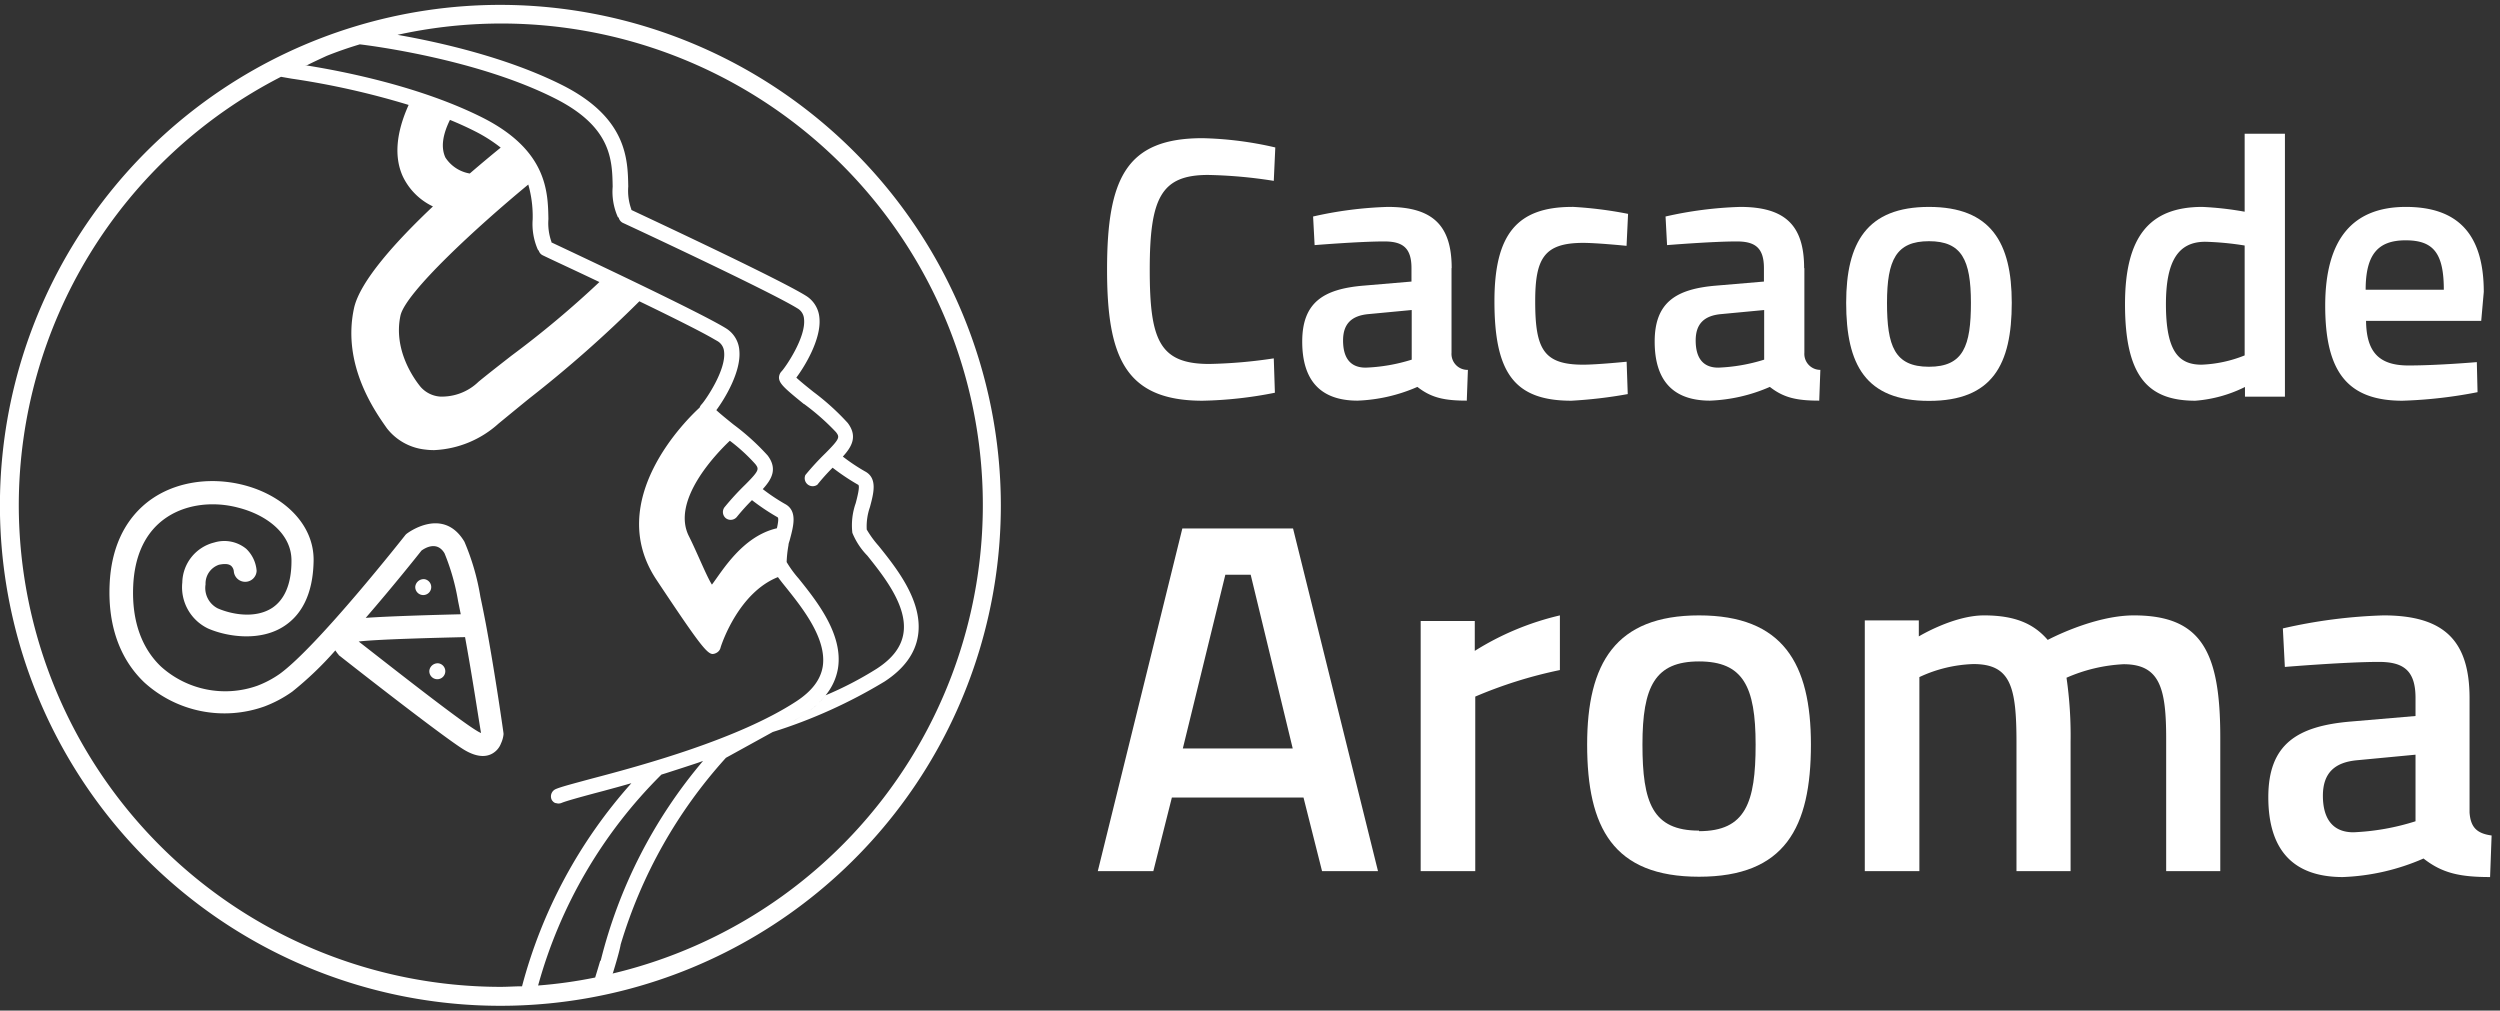
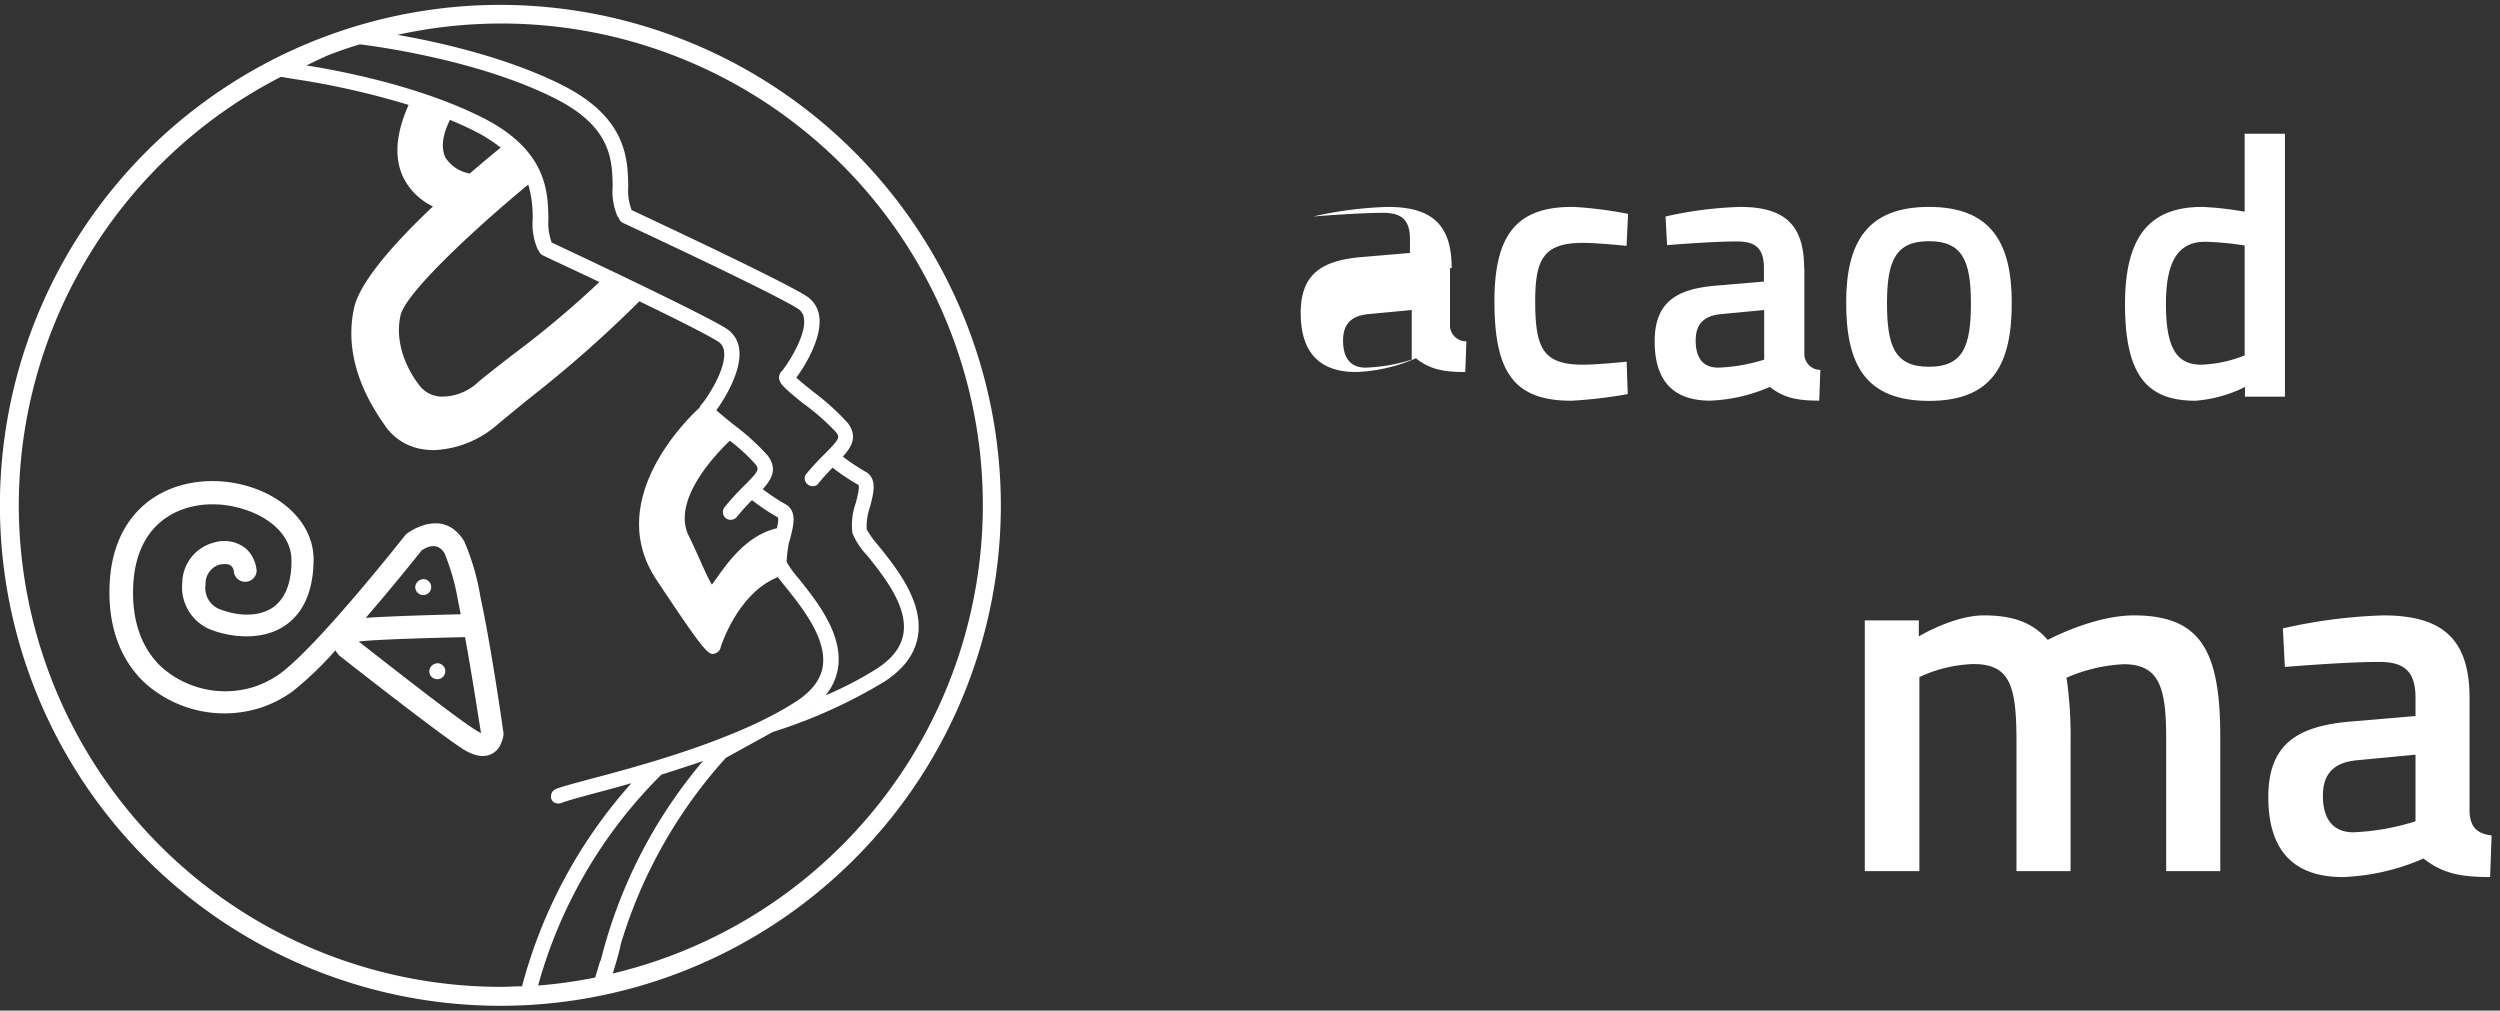
<svg xmlns="http://www.w3.org/2000/svg" id="Capa_1" data-name="Capa 1" viewBox="0 0 312.81 126.45">
  <rect x="0" y="0" width="312.81" height="126.45" fill="#333333" stroke="none" />
-   <path d="M159.38,44.84a60.64,60.64,0,0,1-8.08.7c-6.27,0-7.44-3.06-7.44-11.8,0-9,1.44-11.85,7.3-11.85a59,59,0,0,1,8.22.74l.19-4.18a44.26,44.26,0,0,0-9.11-1.16c-9.52,0-11.94,5-11.94,16.45,0,10.87,2.23,16.4,11.94,16.4a50.6,50.6,0,0,0,9.06-1l-.14-4.28Z" fill="#fff" />
-   <path d="M181.64,33.55c0-5.3-2.32-7.66-8-7.66a48.27,48.27,0,0,0-9.34,1.2l.19,3.58s5.62-.46,8.73-.46c2.28,0,3.39.79,3.39,3.34v1.68l-6,.51c-5,.42-7.67,2.09-7.67,7s2.33,7.39,6.93,7.39a20.52,20.52,0,0,0,7.48-1.72c1.72,1.35,3.34,1.72,6.18,1.72l.14-3.85a2,2,0,0,1-2.05-2.14V33.55Zm-5,5.25V45a21.84,21.84,0,0,1-5.76,1c-2,0-2.83-1.31-2.83-3.4s1.07-3.11,3.2-3.3l5.39-.51Z" fill="#fff" />
+   <path d="M181.64,33.55c0-5.3-2.32-7.66-8-7.66a48.27,48.27,0,0,0-9.34,1.2s5.62-.46,8.73-.46c2.28,0,3.39.79,3.39,3.34v1.68l-6,.51c-5,.42-7.67,2.09-7.67,7s2.33,7.39,6.93,7.39a20.52,20.52,0,0,0,7.48-1.72c1.72,1.35,3.34,1.72,6.18,1.72l.14-3.85a2,2,0,0,1-2.05-2.14V33.55Zm-5,5.25V45a21.84,21.84,0,0,1-5.76,1c-2,0-2.83-1.31-2.83-3.4s1.07-3.11,3.2-3.3l5.39-.51Z" fill="#fff" />
  <path d="M196.7,25.89c-6.92,0-9.71,3.48-9.71,11.8,0,8.92,2.46,12.45,9.62,12.45a57.18,57.18,0,0,0,7.06-.83l-.14-4.05s-3.67.37-5.44.37c-5,0-6-2-6-7.94,0-5.35,1.11-7.3,6-7.3,1.76,0,5.43.37,5.43.37l.19-4a49.83,49.83,0,0,0-7-.88Z" fill="#fff" />
  <path d="M225.74,33.55c0-5.3-2.32-7.66-8-7.66a48.27,48.27,0,0,0-9.34,1.2l.19,3.58s5.62-.46,8.73-.46c2.28,0,3.39.79,3.39,3.34v1.68l-6,.51c-5,.42-7.67,2.09-7.67,7s2.33,7.39,6.93,7.39a20.52,20.52,0,0,0,7.48-1.72c1.72,1.35,3.34,1.72,6.18,1.72l.14-3.85a2,2,0,0,1-2-2.14V33.55Zm-5,5.25V45A21.84,21.84,0,0,1,215,46c-2,0-2.83-1.31-2.83-3.4s1.07-3.11,3.2-3.3l5.39-.51Z" fill="#fff" />
  <path d="M241.36,25.89c-7.76,0-10.36,4.46-10.36,12,0,7.72,2.41,12.27,10.36,12.27s10.36-4.55,10.36-12.27c0-7.52-2.6-12-10.36-12Zm0,20c-4.32,0-5.25-2.61-5.25-8s1.16-7.71,5.25-7.71,5.25,2.32,5.25,7.71-.93,8-5.25,8Z" fill="#fff" />
  <path d="M285.92,16.73h-5.06v9.76a39.73,39.73,0,0,0-5.3-.6c-6.64,0-9.67,3.76-9.67,12.17,0,9,2.84,12.08,8.79,12.08a16.73,16.73,0,0,0,6.22-1.72v1.21h5V16.73Zm-10.45,28.9c-2.84,0-4.46-1.62-4.46-7.57,0-5.3,1.48-7.81,4.92-7.81a36.82,36.82,0,0,1,4.93.47V44.47a16.05,16.05,0,0,1-5.39,1.16Z" fill="#fff" />
-   <path d="M301.35,45.73c-3.86,0-5.25-1.86-5.3-5.58h14.41l.32-3.62c0-7.25-3.25-10.64-9.75-10.64s-10.09,3.85-10.09,12.36c0,8.17,2.7,11.89,9.67,11.89A57.52,57.52,0,0,0,310,49.07l-.09-3.76s-4.88.42-8.55.42ZM296,36.25c0-4.46,1.58-6.18,5-6.18s4.78,1.53,4.78,6.18Z" fill="#fff" />
-   <path d="M137.36,109h6.95l2.32-9.21H163.1l2.32,9.21h7L161.79,66.12H147.94L137.36,109Zm16-37.09h3.13l5.26,21.74H148l5.32-21.74Z" fill="#fff" />
-   <path d="M177.76,109h6.83V87.16a55.67,55.67,0,0,1,10.59-3.32V77a34.93,34.93,0,0,0-10.65,4.44V77.7h-6.77V109Z" fill="#fff" />
-   <path d="M212.59,77c-10.46,0-14,6-14,16.16,0,10.4,3.26,16.54,14,16.54s14-6.14,14-16.54c0-10.15-3.51-16.16-14-16.16Zm0,26.93c-5.82,0-7.08-3.5-7.08-10.77s1.57-10.4,7.08-10.4,7.08,3.13,7.08,10.4S218.42,104,212.59,104Z" fill="#fff" />
  <path d="M240.16,109V84.72a17.14,17.14,0,0,1,6.76-1.63c4.7,0,5.39,2.88,5.39,9.84V109h6.77V92.8a50.61,50.61,0,0,0-.51-8,20.18,20.18,0,0,1,7.14-1.69c4.58,0,5.33,3.07,5.33,9.34V109h6.77V92.24C277.81,81.59,275.49,77,267,77c-5.08,0-10.78,3.07-10.78,3.07C254.44,78,252.06,77,248.24,77s-8.15,2.63-8.15,2.63v-2h-6.76V109Z" fill="#fff" />
  <path d="M309,87.35C309,80.21,305.87,77,298.23,77a64.4,64.4,0,0,0-12.59,1.63l.25,4.82s7.58-.63,11.77-.63c3.07,0,4.58,1.07,4.58,4.51v2.26l-8.08.69c-6.71.56-10.34,2.82-10.34,9.46s3.13,10,9.33,10a27.63,27.63,0,0,0,10.09-2.32c2.32,1.82,4.51,2.32,8.33,2.32l.19-5.2c-1.82-.25-2.63-1-2.76-2.88V87.35Zm-6.76,7.08v8.33a29.69,29.69,0,0,1-7.77,1.38c-2.63,0-3.82-1.75-3.82-4.57s1.44-4.2,4.32-4.45l7.27-.69Z" fill="#fff" />
  <path d="M62.61.61a62.62,62.62,0,1,0,62.62,62.61A62.69,62.69,0,0,0,62.61.61Zm38,49.94a29.1,29.1,0,0,1,4,3.53c.46.62.5.79-1.33,2.63a33.34,33.34,0,0,0-2.51,2.73,1,1,0,0,0,1.5,1.21,25.34,25.34,0,0,1,1.91-2.13,27.29,27.29,0,0,0,3.2,2.14c.26.14-.14,1.65-.31,2.3a8.31,8.31,0,0,0-.42,3.71,8.84,8.84,0,0,0,1.88,2.86c2,2.51,5.06,6.3,4.51,9.73-.27,1.68-1.35,3.12-3.32,4.4A43.83,43.83,0,0,1,103.3,87h0a7.16,7.16,0,0,0,1.55-3.37c.68-4.27-2.69-8.46-4.91-11.23a13.69,13.69,0,0,1-1.51-2.07v-.06a14.62,14.62,0,0,1,.23-2.06c0-.23.12-.47.17-.69.45-1.7,1-3.63-.64-4.48a23.91,23.91,0,0,1-2.75-1.84c1.15-1.26,1.86-2.55.61-4.21a29.38,29.38,0,0,0-4.27-3.87c-.72-.58-1.65-1.33-2.15-1.8,1.06-1.43,3.13-4.83,2.88-7.46a3.53,3.53,0,0,0-1.69-2.79C87.47,39,71.24,31.39,69,30.33c0,0,0,0,0-.07a7,7,0,0,1-.38-2.85c-.06-3.42-.16-8.58-8.18-12.66C52.68,10.83,43,8.92,38.18,8.16h0l.24,0c.81-.41,1.64-.79,2.46-1.17q2-.8,4.14-1.44c1.21.14,14.74,1.84,24.51,6.81,7,3.56,7.07,7.67,7.13,11a7.78,7.78,0,0,0,.63,3.76c0,.05.09.08.13.13a1,1,0,0,0,.5.63c.19.08,18.47,8.59,21.9,10.73a1.62,1.62,0,0,1,.78,1.27c.29,2.32-2.35,6.11-2.8,6.58a1.16,1.16,0,0,0-.33.81C97.5,48,98.19,48.61,100.58,50.55ZM75.1,120.22c-.21.72-.44,1.47-.63,2.09a57.84,57.84,0,0,1-7.14,1A59.45,59.45,0,0,1,82.76,96.92l0,0,.58-.18.4-.13,1.49-.48.4-.13L87,95.55l.36-.12.61-.22a61.61,61.61,0,0,0-12.81,25S75.11,120.2,75.1,120.22ZM103.3,87a8.55,8.55,0,0,1-.82.9,3.07,3.07,0,0,1,.26-.25l0,0c.19-.2.37-.41.53-.61ZM90.83,64.85a1,1,0,0,0,1.35-.15,26.74,26.74,0,0,1,1.91-2.12,27.29,27.29,0,0,0,3.2,2.14c.17.09.06.75-.08,1.38-4.34,1-6.86,5.39-8.13,7.05-.65-1-1.85-4-2.85-6-2.34-4.48,3.41-10.41,5.09-12a22.1,22.1,0,0,1,3.2,2.93c.45.6.5.78-1.17,2.46l0,0-.13.13a33.34,33.34,0,0,0-2.51,2.73A1,1,0,0,0,90.83,64.85ZM66.1,23.09a14.46,14.46,0,0,1,.55,4.35,8,8,0,0,0,.63,3.76.86.86,0,0,0,.14.18.94.94,0,0,0,.5.57l.5.24c1,.48,3.58,1.67,6.58,3.1A122.49,122.49,0,0,1,64,44.5c-1.55,1.21-3,2.34-4.12,3.26a6.58,6.58,0,0,1-4.84,1.86,3.59,3.59,0,0,1-2.42-1.22c-.82-1-3.43-4.63-2.51-8.92C50.77,36.57,59.74,28.34,66.1,23.09ZM56.3,15c1.1.45,2.18.94,3.22,1.47a19.09,19.09,0,0,1,3.13,2c-.83.67-2.21,1.81-3.87,3.24a4.53,4.53,0,0,1-3.05-2C55.16,18.47,55.36,16.92,56.3,15ZM2.35,63.22A60.3,60.3,0,0,1,35.16,9.61l1.32.23a99.83,99.83,0,0,1,14.65,3.29c-1.57,3.49-1.83,6.49-.74,8.92a7.94,7.94,0,0,0,3.78,3.78c-4.53,4.28-9.16,9.36-9.88,12.76-1.53,7.14,2.72,13,4.12,15a7,7,0,0,0,4.79,2.66,8.57,8.57,0,0,0,1.13.07A12.83,12.83,0,0,0,62.38,53c1.22-1,2.53-2.08,3.89-3.18A152.75,152.75,0,0,0,80,37.7c3.93,1.9,7.72,3.78,9.4,4.77l.37.21A1.67,1.67,0,0,1,90.6,44c.28,2.32-2.36,6.11-2.8,6.58a1.11,1.11,0,0,0-.26.42c-1.6,1.46-12,11.61-5.41,21.53,5.27,7.93,6.33,9.3,7.05,9.3a1.1,1.1,0,0,0,.46-.14,1,1,0,0,0,.53-.7c.19-.61,2.32-6.86,7.17-8.78.28.39.65.85,1.11,1.42,2,2.51,5,6.3,4.5,9.73-.26,1.67-1.35,3.11-3.32,4.4-7.23,4.72-19.24,8-25.69,9.69-2.27.62-3.77,1-4.46,1.31A1,1,0,0,0,69,100a.77.77,0,0,0,.19.28.46.46,0,0,0,.07.07,1.2,1.2,0,0,0,.21.13l.08,0a1,1,0,0,0,.33.06h0a1,1,0,0,0,.37-.07c.57-.24,2.17-.68,4.21-1.23l1.1-.29.47-.13.85-.23.51-.14.89-.25.56-.16L79,98a61.78,61.78,0,0,0-13.68,25.41c-.9,0-1.8.07-2.71.07A60.33,60.33,0,0,1,2.35,63.22Zm99.82,25a13.68,13.68,0,0,1-1.48,1.13c.27-.18.54-.37.79-.56s.32-.26.47-.39Zm-1.56,1.18c-.45.29-.91.57-1.38.85h0l.22-.14c.38-.22.75-.45,1.11-.68Zm-2.55,1.5-.28.15h0l.19-.1Zm-1.68.86-.2.1h0Zm-1.68.8h0Zm-1.34.58-.43.18Zm-1.86.77-.22.08Zm-1.84.7,0,0Zm-13,27.24c.42-1.36.9-3,1-3.67h0A60.69,60.69,0,0,1,90.83,94.82l5.86-3.23a64,64,0,0,0,14-6.32c2.42-1.58,3.82-3.5,4.17-5.71.68-4.27-2.68-8.46-4.9-11.23a13,13,0,0,1-1.51-2.07,7.34,7.34,0,0,1,.4-2.81c.45-1.7,1-3.63-.64-4.48a23.91,23.91,0,0,1-2.75-1.84c1.15-1.26,1.86-2.55.61-4.21a30.48,30.48,0,0,0-4.27-3.87c-.73-.58-1.66-1.33-2.16-1.8,1.07-1.43,3.14-4.83,2.89-7.46A3.57,3.57,0,0,0,100.83,37C97.48,34.91,81.25,27.33,79,26.27a.64.64,0,0,1,0-.07,6.78,6.78,0,0,1-.39-2.85c-.06-3.42-.15-8.58-8.18-12.66C63.46,7.17,54.93,5.27,49.74,4.36A60.25,60.25,0,0,1,76.62,121.82Z" fill="#fff" fill-rule="evenodd" />
  <path d="M63,91.74S62,84.55,60.78,78h0v0c-.22-1.14-.44-2.26-.67-3.32a29.55,29.55,0,0,0-2-6.9c-2.69-4.51-7.22-1-7.22-1a1.31,1.31,0,0,0-.23.24S39.76,80.87,35,84.32a12.67,12.67,0,0,1-2.82,1.49A12,12,0,0,1,20.14,83.4c-2.26-2.15-3.69-5.48-3.47-10.15.17-3.56,1.37-6.08,3.17-7.72,2.7-2.45,6.65-2.9,10-2,3.6.92,6.68,3.32,6.63,6.67,0,3.09-1,4.91-2.38,5.84-2.13,1.41-5.11.84-6.85.08a2.86,2.86,0,0,1-1.52-3,2.48,2.48,0,0,1,1.69-2.46c.76-.15,1.23-.1,1.52.15a1.08,1.08,0,0,1,.33.72,1.43,1.43,0,0,0,2.85-.11,4.27,4.27,0,0,0-1.3-2.75,4.32,4.32,0,0,0-4-.79,5.26,5.26,0,0,0-4,5,5.72,5.72,0,0,0,3.22,5.76c2.43,1.06,6.59,1.66,9.56-.32,2-1.32,3.58-3.78,3.65-8.16.07-4.61-3.83-8.21-8.76-9.47-4.28-1.1-9.25-.43-12.66,2.67-2.27,2.07-3.89,5.21-4.1,9.69-.27,5.7,1.59,9.73,4.35,12.35a14.9,14.9,0,0,0,15,3,15.26,15.26,0,0,0,3.5-1.86,42.41,42.41,0,0,0,5.39-5.16,4.75,4.75,0,0,0,.42.56c0,.06.11.1.16.15s12.72,10,15.49,11.7c1.81,1.1,2.93.86,3.57.5a2.44,2.44,0,0,0,1.09-1.28A3.54,3.54,0,0,0,63,91.92,1.1,1.1,0,0,0,63,91.74ZM52.74,68.89c.44-.32,1.94-1.24,2.88.34a27.5,27.5,0,0,1,1.7,6c.11.53.22,1.07.33,1.63-2.9.07-8.81.23-11.89.45C49.15,73.4,52.14,69.65,52.74,68.89Zm6.91,22.54C57.24,90,47.12,82,44.88,80.27c2.35-.29,10.27-.48,13.31-.55.94,5.13,1.72,10.4,2,12A3.8,3.8,0,0,1,59.65,91.43Z" fill="#fff" fill-rule="evenodd" />
  <path d="M53.12,72.47a1.06,1.06,0,0,0-1.16.92,1,1,0,1,0,1.16-.92Z" fill="#fff" fill-rule="evenodd" />
  <path d="M54.88,83a1.05,1.05,0,0,0-1.16.92A1,1,0,1,0,54.88,83Z" fill="#fff" fill-rule="evenodd" />
</svg>